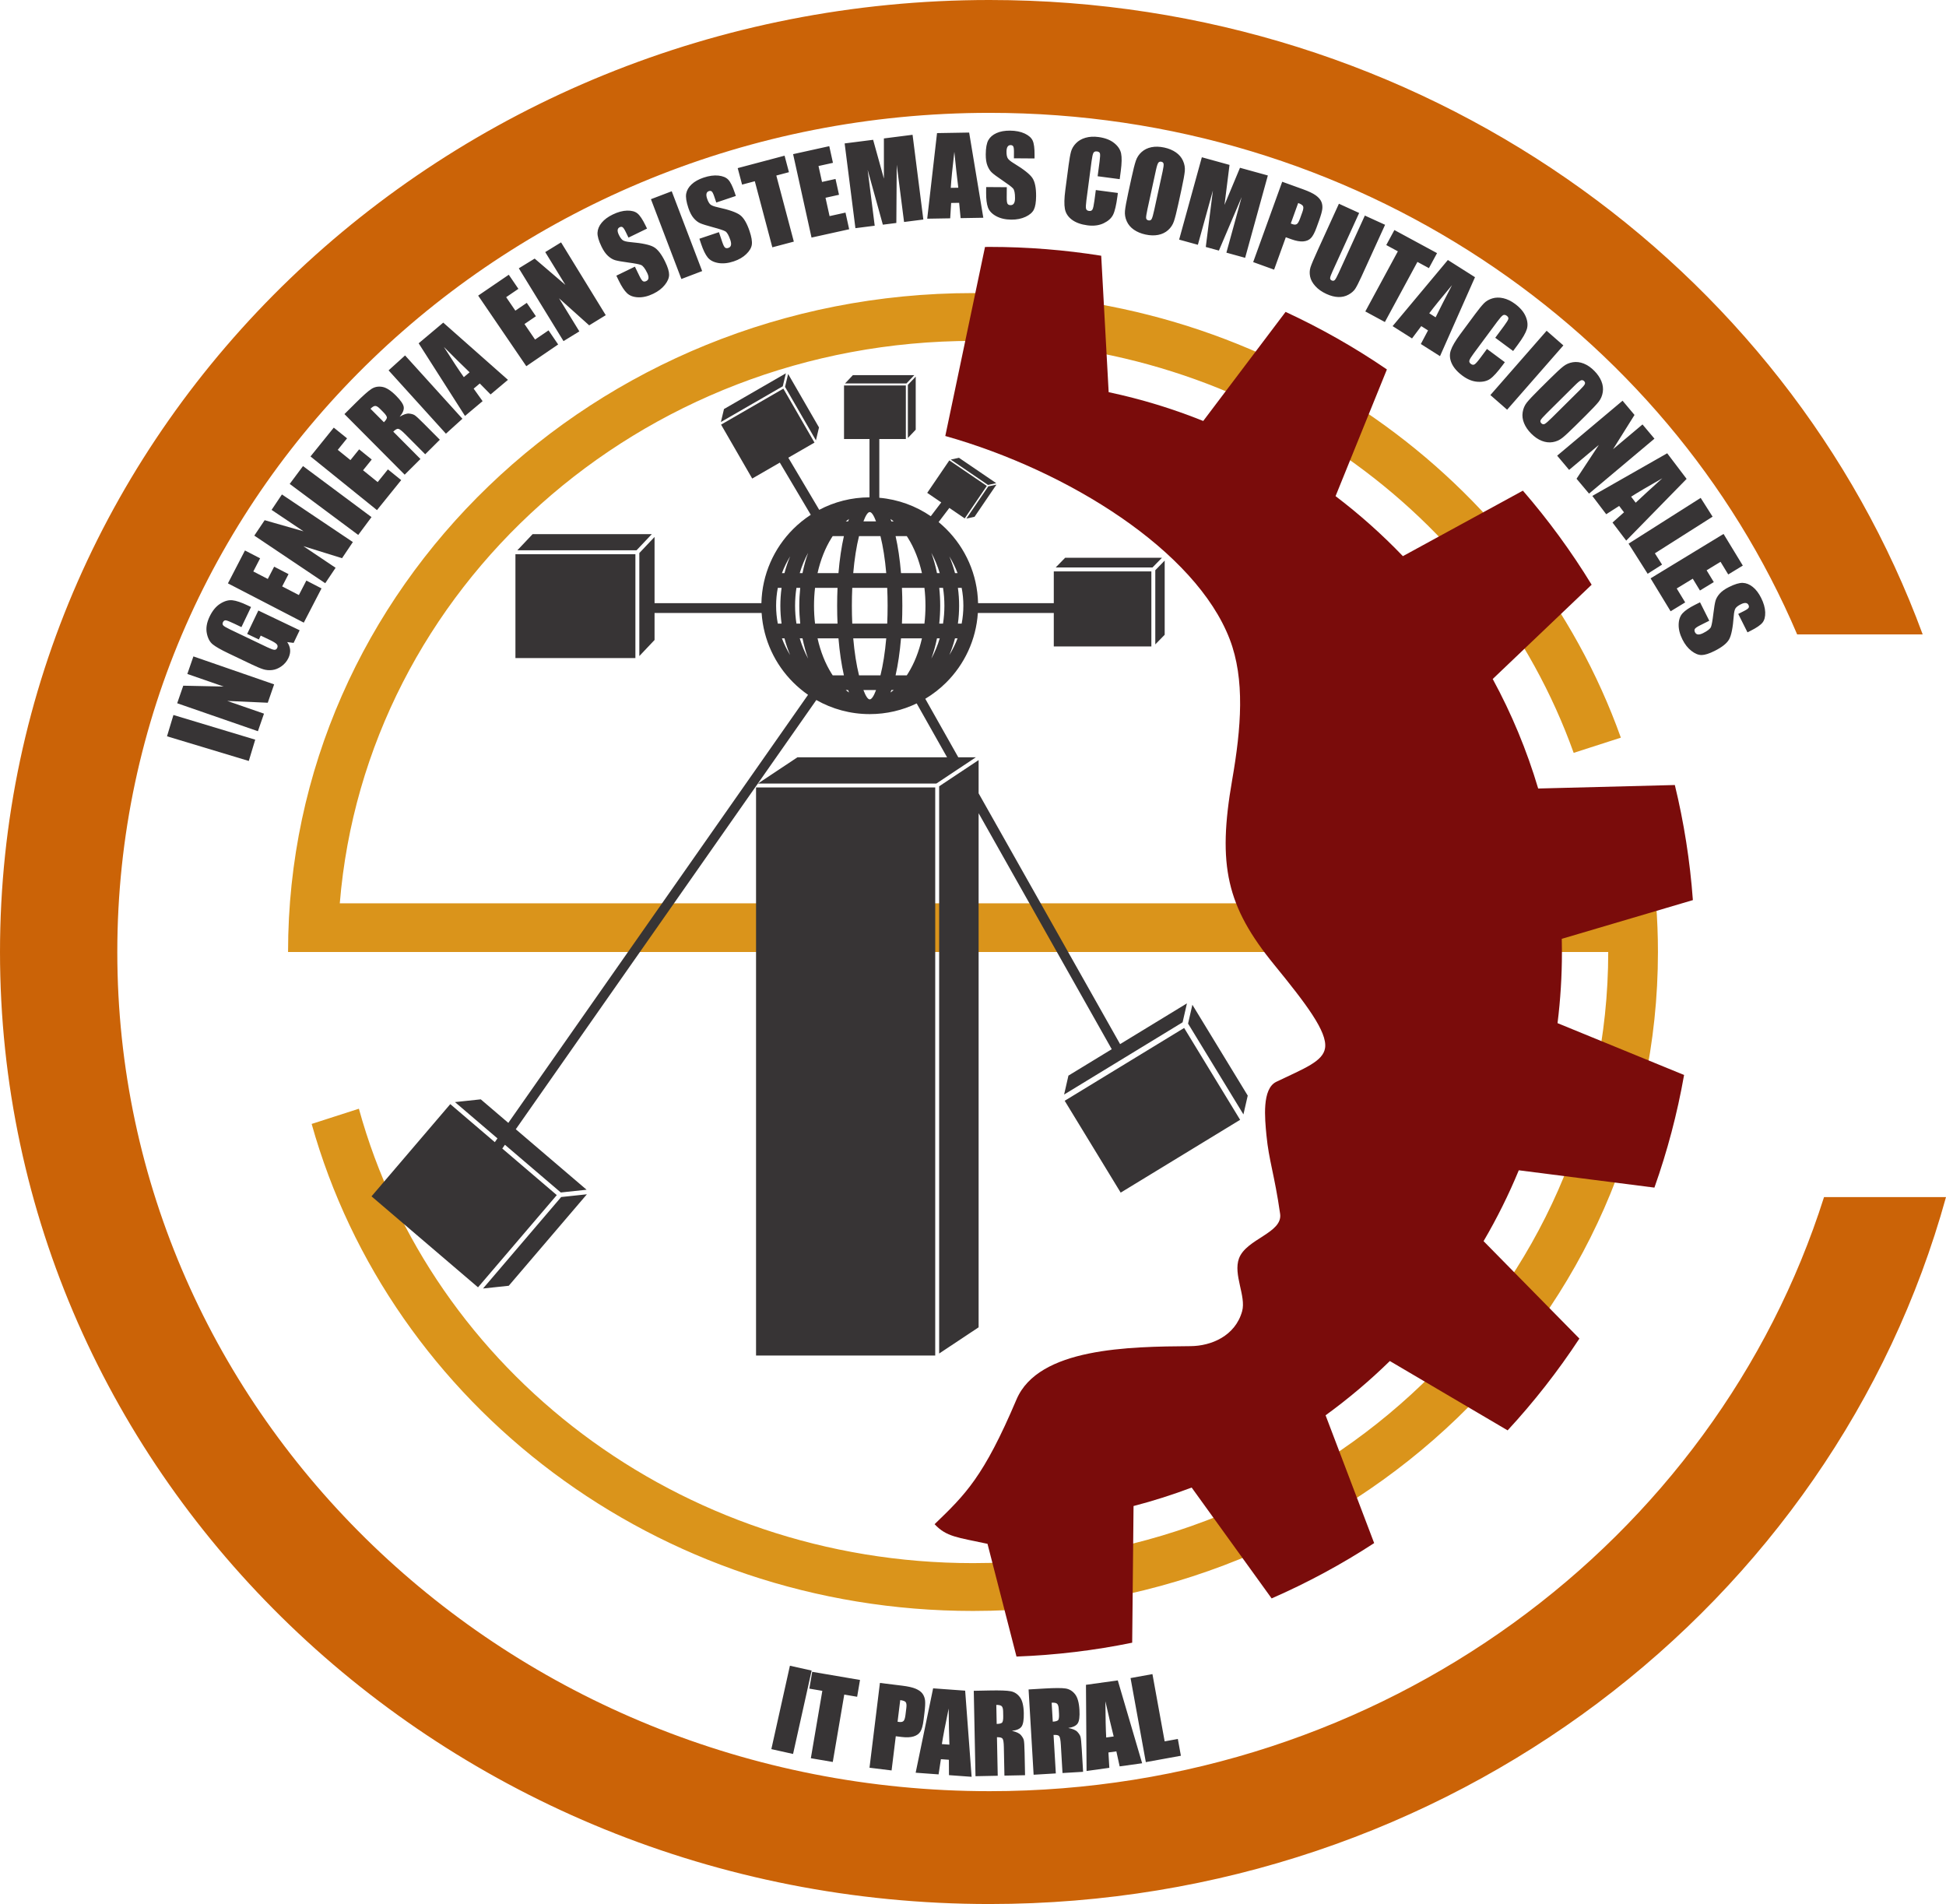
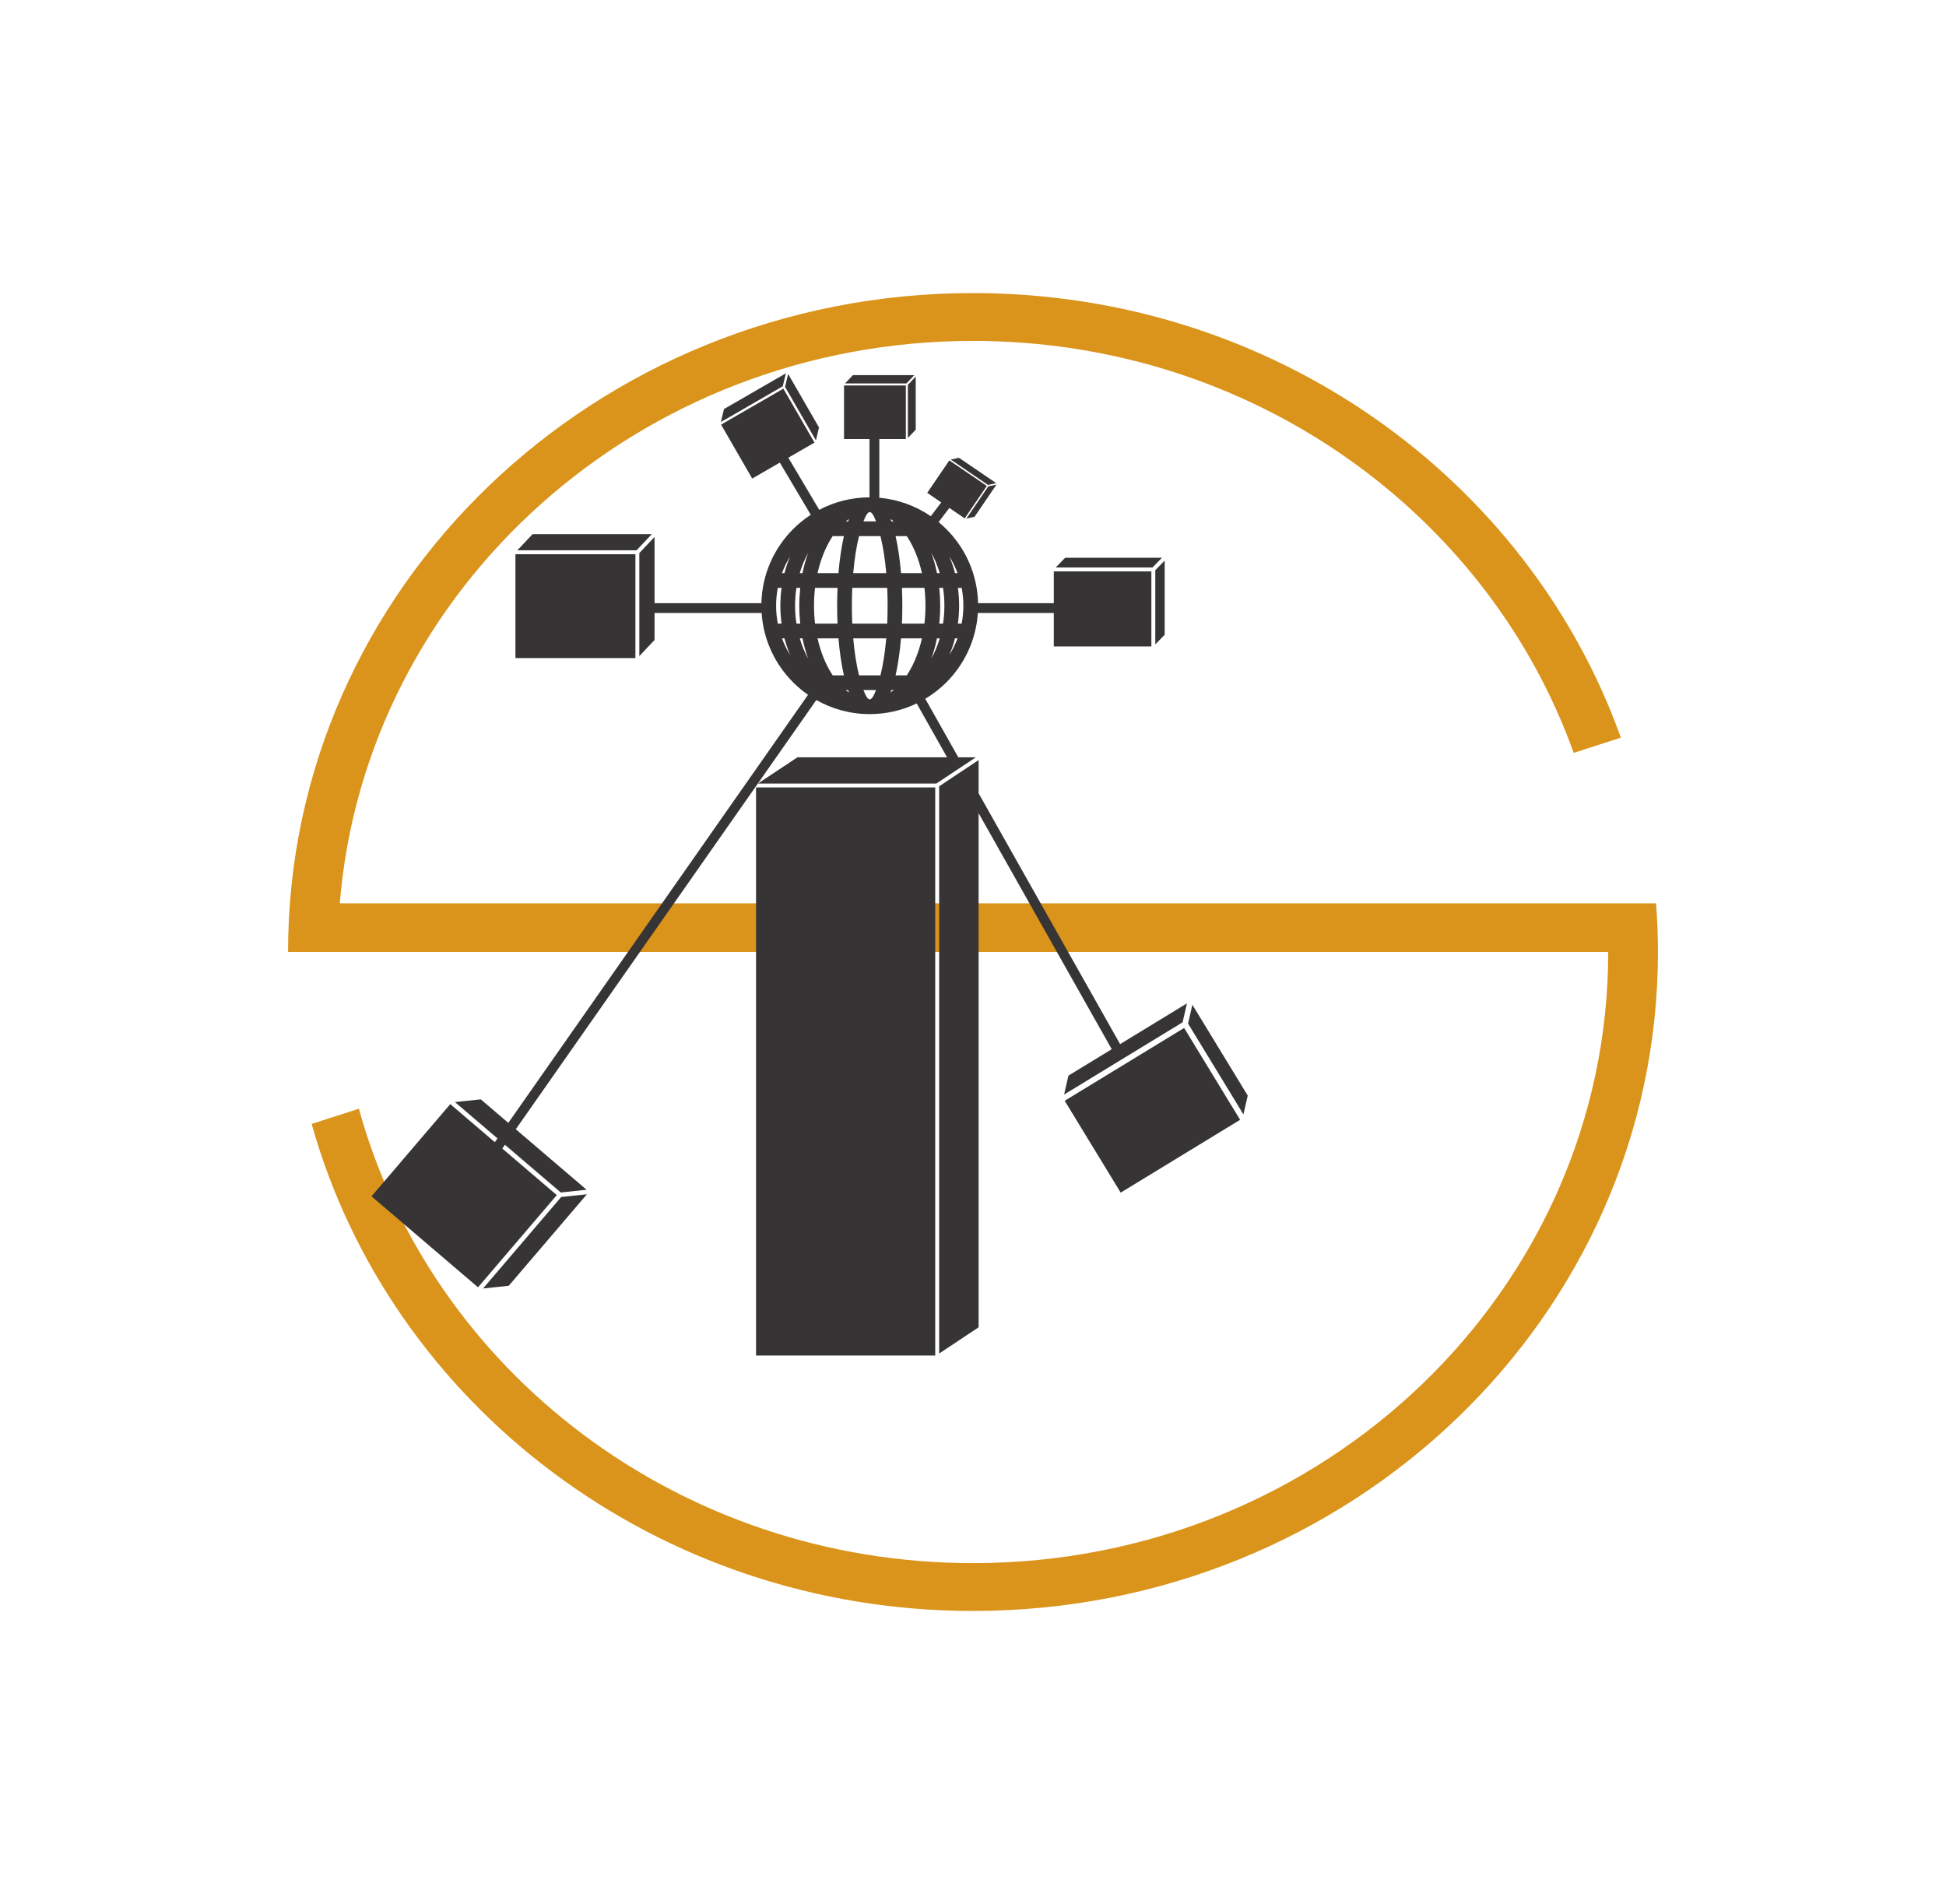
<svg xmlns="http://www.w3.org/2000/svg" xml:space="preserve" width="152.457mm" height="149.166mm" version="1.1" style="shape-rendering:geometricPrecision; text-rendering:geometricPrecision; image-rendering:optimizeQuality; fill-rule:evenodd; clip-rule:evenodd" viewBox="0 0 15305.13 14974.76">
  <defs>
    <style type="text/css">  .fil3 {fill:#373435} .fil2 {fill:#7A0C0B} .fil0 {fill:#CB6307} .fil1 {fill:#DA941B} .fil4 {fill:#373435;fill-rule:nonzero}  </style>
  </defs>
  <g id="Capa_x0020_1">
    <g id="Sistemas_x0020_Computacionales.cdr">
-       <path class="fil0" d="M7783.01 0c3387.84,0 6269.63,2082.64 7338.75,4989.51l-987.27 0c-1023.68,-2406.43 -3481.57,-4101.98 -6351.49,-4101.98 -3788.9,0 -6860.42,2954.87 -6860.42,6599.83 0,3644.98 3071.52,6599.85 6860.42,6599.85 3091.79,0 5705.54,-1967.71 6562.82,-4672.3l959.31 0c-884.04,3200.96 -3916.55,5559.84 -7522.12,5559.84 -4298.42,0 -7783.01,-3352.23 -7783.01,-7487.39 0,-4135.14 3484.59,-7487.37 7783.01,-7487.37z" />
      <path class="fil1" d="M7652.57 2304.95c2361.65,0 4368.15,1462.09 5095.36,3496.62l-371.16 119.52c-675.24,-1885.29 -2535.14,-3239.96 -4724.19,-3239.96 -2625.12,0 -4777.26,1947.91 -4980.19,4423.16l10352.55 0c9.61,126.47 14.68,254.21 14.68,383.06 0,2862.17 -2411.88,5182.43 -5387.04,5182.43 -2488.87,0 -4583.18,-1623.92 -5201.43,-3830.34l371.53 -119.64c565.74,2057.2 2513.63,3573.79 4829.89,3573.79 2759.17,0 4995.99,-2151.86 4995.99,-4806.24l-10383.03 0c0,-2862.17 2411.89,-5182.41 5387.04,-5182.41z" />
-       <path class="fil2" d="M8719.6 3084.39c256.68,54.33 505.27,130.48 743.72,226.5l647.74 -857.93c278.91,129.16 545.31,280.73 796.82,452.53l-403.82 996.5c188.73,143.38 365.85,301.23 529.59,472.04l943.8 -515.12c199.81,230.65 380.73,478.11 540.73,739.73l-778.06 741.44c147.65,271.38 267.88,559.85 357.62,861.37l1074.73 -27.45c71.27,293.29 119.26,595.69 141.9,905.14l-1031.17 304.56c0.76,34.47 1.31,69.02 1.31,103.66 0,189.46 -11.82,376.16 -34.57,559.44l995.23 407.63c-53.58,304.61 -132.22,600.55 -233.37,885.86l-1066.62 -136.28c-79.67,192.9 -172.37,379.05 -276.99,557.35l753.68 766.25c-168.29,256.22 -357.26,497.61 -564.48,721.91l-926.42 -545.33c-157.61,154.24 -326.54,296.97 -505.38,426.85l382.07 1005.06c-255.04,166.26 -524.67,311.94 -806.42,435.05l-628.96 -871.85c-148.77,56.17 -301.24,104.85 -457.04,145.25l-10.66 1074.88c-295.35,60.7 -599.41,97.42 -909.92,109.06l-228.05 -886.6c-238.44,-51.45 -322.46,-54.67 -416.15,-154.39 241.47,-233.2 384.65,-369.4 644.04,-980.63 173.09,-407.89 885.42,-415.83 1369.51,-419.72 162.12,-1.28 350.68,-79.52 405.15,-274.11 33.21,-118.68 -71.9,-288.46 -24.51,-416.09 57.14,-153.91 345.03,-199.81 323.43,-350.42 -44.51,-310.37 -88.44,-418.58 -107.56,-617.97 -12.58,-131.22 -36.79,-365.63 77.92,-420.61 220.94,-105.91 368.59,-160.26 383.38,-267.23 17.43,-126.11 -148.27,-344.51 -399.97,-652.91 -374.76,-459.17 -448.03,-781.39 -331.03,-1453.18 71.34,-409.54 101.96,-792.51 -19.39,-1107.88 -267.45,-695.11 -1266.59,-1324.07 -2236.74,-1597.82l312.38 -1486.65c11.99,-0.07 23.92,-0.46 35.94,-0.46 298.8,0 591.99,23.92 877.99,69.43l58.6 1073.12z" />
      <path class="fil3" d="M8303.03 4462.94l74.29 -76.28 761.36 0 -74.31 76.28 -761.34 0zm857.14 -54.19l0 583.5 -73.89 75.86 0 -583.5 73.89 -75.86zm-104.8 675.23l-767.4 0 0 -590.13 767.4 0 0 590.13z" />
      <path class="fil3" d="M6645.91 3015.9l61.92 -65.43 483.14 0 -61.92 65.43 -483.14 0zm556.14 -54.05l0 417.6 -61.72 65.22 0 -417.6 61.72 -65.22zm-77.64 491.01l-486.26 0 0 -421.03 486.26 0 0 421.03z" />
      <path class="fil3" d="M6117.41 4904.45l29.58 0c-6.27,-45.74 -9.54,-92.69 -9.54,-140.56 0,-47.87 3.26,-94.84 9.54,-140.59l-29.58 0c-8.78,45.51 -13.4,92.5 -13.4,140.59 0,48.07 4.62,95.06 13.4,140.56zm1392.96 1160.9l-145.92 96.99 -1403.19 0 310.76 -206.58 1176.52 0 -238.9 -423.53c-111.76,53.85 -237,84.06 -369.2,84.06 -152.68,0 -296.07,-40.3 -420.11,-110.8l-2363.68 3375.86 556.82 475.6 -202.94 21.62 -439.31 -375.24 -20.77 29.7 428.65 366.13 -619.51 725.3 -837.66 -715.51 619.51 -725.29 350.27 299.18 20.79 -29.69 -334.25 -285.5 202.95 -21.6 216.7 185.11 2357.28 -3366.66c-41.98,-29.13 -81.21,-61.99 -117.24,-98.02 -141.76,-141.52 -233.78,-332.84 -247.85,-545.46l-842.06 0 0 212.26 -119.75 126.56 0 -810.33 119.75 -126.55 0 520.83 840.39 0c5.26,-227.41 99.57,-432.8 249.39,-582.64 42.18,-42.11 88.73,-79.82 138.92,-112.44l-243.48 -410.45 -217.16 125.39 -244.86 -424.14 489.82 -282.83 244.9 424.14 -205.94 118.89 243.19 409.95c118.17,-62.42 252.69,-97.85 395.4,-98.16l0 -588.97 77.22 0 0 592.25c149.27,13.11 287.56,64.79 404.85,145.02l82.28 -108.45 -110.36 -75.14 173.79 -255.27 294.83 200.73 -173.79 255.3 -120.87 -82.3 -84.46 111.34c21.14,17.45 41.47,35.9 60.85,55.26 149.95,149.71 244.27,355.1 249.52,582.51l883.47 0 0 77.22 -885.14 0c-14.07,212.62 -106.09,403.96 -247.72,545.59 -49.62,49.51 -105.26,92.98 -165.75,129.18l259.48 459.97 138.44 0 -100.68 66.94 -64.18 42.66zm79.09 -16.24l107.27 -71.27 0 261.43 1112.7 1972.49 525.71 -320.49 -34.03 148.84 -932 568.18 34.02 -148.86 340.63 -207.65 -1047.04 -1856.08 0 4043.29 -310.37 206.16 0 -4461.15 138.9 -92.26 64.2 -42.64zm-3520.56 -1721.26l120.15 -126.97 937.48 0 -120.16 126.97 -937.47 0zm928.48 847.85l-943.54 0 0 -816.95 943.54 0 0 816.95zm672.4 -1856.76l24.31 -101.94 486.7 -280.99 -24.32 101.94 -486.69 280.99zm528.8 -377.91l242.86 420.69 -24.22 101.6 -242.86 -420.7 24.22 -101.59zm1279.07 673.46l64.57 -14.09 292.94 199.45 -64.57 14.1 -292.94 -199.46zm359.51 196.79l-172.39 253.23 -64.35 14.07 172.41 -253.24 64.33 -14.06zm1540.8 4091l435.41 714.31 -33.84 147.99 -435.41 -714.27 33.84 -148.03zm375.59 904.79l-939.42 572.67 -440.37 -722.39 939.43 -572.7 440.36 722.42zm-5137.72 585.76l-614.49 719.4 -202.29 21.55 614.49 -719.37 202.29 -21.58zm1648.14 -4488.38l29.79 0c-4.88,-45.74 -7.44,-92.69 -7.44,-140.56 0,-47.87 2.56,-94.84 7.44,-140.59l-29.79 0c-7.01,45.49 -10.68,92.5 -10.68,140.59 0,48.09 3.67,95.08 10.68,140.56zm146.27 0l176.88 0c-2.02,-45.7 -3.06,-92.67 -3.06,-140.56 0,-47.92 1.04,-94.89 3.06,-140.59l-176.88 0c-5.32,45.51 -8.09,92.5 -8.09,140.59 0,48.09 2.77,95.06 8.09,140.56zm292.77 0l274.87 0c2.06,-45.55 3.13,-92.52 3.13,-140.56 0,-48.05 -1.07,-95.04 -3.13,-140.59l-274.87 0c-2.06,45.55 -3.12,92.54 -3.12,140.59 0,48.04 1.06,95.01 3.12,140.56zm390.76 0l176.88 0c5.32,-45.5 8.1,-92.47 8.1,-140.56 0,-48.09 -2.78,-95.08 -8.1,-140.59l-176.88 0c2.02,45.7 3.07,92.67 3.07,140.59 0,47.89 -1.05,94.86 -3.07,140.56zm293.36 0l29.8 0c7,-45.48 10.68,-92.47 10.68,-140.56 0,-48.09 -3.68,-95.1 -10.68,-140.59l-29.8 0c4.89,45.75 7.45,92.72 7.45,140.59 0,47.87 -2.56,94.82 -7.45,140.56zm146.76 0l29.59 0c8.77,-45.5 13.39,-92.49 13.39,-140.56 0,-48.09 -4.62,-95.08 -13.39,-140.59l-29.59 0c6.28,45.75 9.55,92.72 9.55,140.59 0,47.87 -3.26,94.82 -9.55,140.56zm-2.87 115.83l-19.98 0c-11.87,45.62 -26.77,89.57 -44.48,131.52 25.64,-41.3 47.3,-85.31 64.46,-131.52zm-139.99 0l-21.7 0c-11.34,55.95 -26.27,109.4 -44.37,159.63 26.94,-49.25 49.25,-102.79 66.08,-159.63zm-139.98 0l-164.62 0c-9.09,108.76 -23.81,207.61 -42.77,291.02l88.16 0 10.41 -16.15c47.83,-76.59 85.32,-170.18 108.81,-274.87zm-280.76 0l-259.67 0c9.63,110.99 25.35,210.17 45.51,291.02l168.67 0c20.16,-80.85 35.87,-180.03 45.5,-291.02zm-375.81 0l-164.61 0c23.48,104.69 60.98,198.28 108.8,274.87l10.42 16.15 88.16 0c-18.95,-83.41 -33.69,-182.26 -42.78,-291.02zm-282.89 0l-21.71 0c16.83,56.84 39.13,110.38 66.08,159.63 -18.1,-50.24 -33.03,-103.68 -44.36,-159.63zm-141.73 0l-19.98 0c17.16,46.21 38.83,90.22 64.46,131.52 -17.71,-41.95 -32.62,-85.9 -44.48,-131.52zm-19.98 -512.8l19.98 0c11.87,-45.62 26.77,-89.56 44.48,-131.52 -25.63,41.3 -47.3,85.32 -64.46,131.52zm139.99 0l21.71 0c11.33,-55.95 26.26,-109.37 44.36,-159.6 -26.94,49.22 -49.25,102.76 -66.08,159.6zm139.99 0l164.61 0c9.09,-108.76 23.79,-207.58 42.78,-290.99l-88.16 0 -10.42 16.15c-47.85,76.58 -85.32,170.15 -108.8,274.84zm280.75 0l259.67 0c-9.63,-110.99 -25.34,-210.14 -45.5,-290.99l-168.67 0c-20.16,80.85 -35.88,180 -45.51,290.99zm375.81 0l164.62 0c-23.49,-104.69 -60.97,-198.26 -108.81,-274.84l-10.41 -16.15 -88.16 0c18.97,83.41 33.68,182.23 42.77,290.99zm282.9 0l21.7 0c-16.83,-56.84 -39.13,-110.38 -66.08,-159.6 18.1,50.23 33.03,103.65 44.37,159.6zm141.72 0l19.98 0c-17.16,-46.2 -38.82,-90.22 -64.46,-131.52 17.71,41.96 32.62,85.9 44.48,131.52zm-859.33 -406.82l18.45 0 7.18 -19.24c-8.69,5.95 -17.23,12.37 -25.63,19.24zm139.09 0l99.29 0c-17.6,-46.84 -34.67,-73.34 -49.64,-73.34 -14.97,0 -32.02,26.5 -49.64,73.34zm219.92 0l18.45 0c-8.4,-6.88 -16.94,-13.29 -25.63,-19.24l7.18 19.24zm18.43 1326.47l-18.43 0 -7.18 19.23c8.67,-5.97 17.23,-12.39 25.61,-19.23zm-139.07 0l-99.27 0c17.6,46.81 34.67,73.32 49.62,73.32 14.97,0 32.04,-26.51 49.64,-73.32zm-219.92 0l-18.43 0c8.4,6.85 16.94,13.26 25.61,19.21l-7.18 -19.21zm685.29 5233.88l-1409.24 0 0 -4467.78 1409.24 0 0 4467.78z" />
-       <path class="fil4" d="M1364.01 5623.29l643.26 193.99 -50.55 167.53 -643.23 -193.99 50.52 -167.53zm157.15 -460.8l634.86 219.9 -50.03 144.46 -318.43 -14.11 288.68 99.98 -47.83 138.07 -634.86 -219.92 47.81 -138.05 317.85 6.75 -285.88 -99.02 47.83 -138.05zm453.21 -388.33l-75.45 157.85 -55.06 -26.3c-34.73,-16.61 -57.1,-25.57 -67.2,-26.79 -10.24,-1.26 -17.92,3.67 -23.17,14.67 -4.52,9.46 -3.93,17.73 1.97,24.78 5.75,7.01 24.22,17.86 55.15,32.66l290.69 138.94c27.08,12.94 45.88,19.9 56.08,20.53 10.22,0.63 17.79,-4.05 22.68,-14.27 5.38,-11.23 4.11,-21.1 -3.66,-29.82 -7.79,-8.6 -25.84,-19.74 -54.08,-33.23l-71.77 -34.31 -14.67 30.64 -91.95 -43.95 87.92 -183.91 324.92 155.31 -47.45 99.24 -50.39 -6.19c13.66,19.7 21.23,39.95 22.94,60.7 1.62,20.86 -2.87,42.41 -13.41,64.52 -12.63,26.42 -30.82,48.03 -54.76,64.96 -23.9,16.84 -48.09,26.77 -72.8,29.52 -24.65,2.98 -48.11,0.85 -70.39,-6.01 -22.22,-7.03 -54.25,-20.45 -95.86,-40.34l-180.11 -86.08c-57.85,-27.67 -98.41,-50.81 -121.59,-69.58 -23.33,-18.82 -38.78,-48.2 -46.53,-88.14 -7.73,-39.95 -0.33,-83.33 22.09,-130.19 22.04,-46.1 49.72,-79.78 83.28,-101.08 33.57,-21.31 65.57,-30.47 96.02,-27.23 30.57,3.32 70.58,16.79 120.4,40.6l26.18 12.52zm-181.74 -186.13l133.95 -258.73 119.18 61.7 -53.5 103.35 113.9 58.97 49.97 -96.56 113.13 58.58 -49.98 96.55 131.26 67.93 58.96 -113.9 119.18 61.71 -139.42 269.28 -596.64 -308.88zm424.75 -699.26l557.9 374.36 -85.19 126.96 -304.3 -94.77 253.66 170.22 -81.4 121.32 -557.9 -374.38 81.4 -121.3 305.64 87.48 -251.2 -168.57 81.4 -121.32zm165.69 -223.17l538.86 401.24 -104.49 140.35 -538.87 -401.24 104.5 -140.35zm59.09 -75.79l183.05 -226.69 104.43 84.31 -73.12 90.55 99.8 80.56 68.3 -84.57 99.11 80.02 -68.29 84.59 115 92.85 80.56 -99.79 104.43 84.29 -190.51 235.93 -522.74 -422.05zm266.9 -333.04l87.64 -87.12c58.42,-58.11 100.18,-95.21 125.35,-111.25 25.18,-16.04 53.52,-21.25 85.04,-15.67 31.4,5.49 67.36,28.63 107.71,69.19 36.83,37.03 56.95,66.54 60.38,88.47 3.54,21.79 -7.05,47.51 -31.65,76.97 30.58,-18.23 55.22,-26.56 73.88,-24.73 18.49,1.77 33.09,6.01 43.6,12.54 10.57,6.44 34.93,28.93 73.16,67.39l125.07 125.79 -115.06 114.38 -157.59 -158.51c-25.35,-25.5 -43.03,-39.29 -53.13,-41.41 -10.02,-2.24 -23.46,5.14 -40.42,22l213.79 215.05 -124.08 123.36 -473.69 -476.45zm204.92 -42.04l105.41 106.02c13.85,-13.79 21.6,-25.28 23.31,-34.58 1.75,-9.29 -7.81,-24.54 -28.67,-45.53l-26.07 -26.2c-15.06,-15.15 -27.67,-22.39 -37.67,-21.81 -10,0.56 -22.16,8.03 -36.31,22.11zm271.93 -419.33l450.99 498.01 -129.7 117.45 -450.97 -498.01 129.68 -117.45zm300.26 -258.03l508.85 449.97 -136.65 114.87 -84.86 -86.21 -48.22 40.54 70.33 98.42 -138.36 116.33 -364.52 -571.31 193.42 -162.6zm207.24 390.61c-55.4,-52.93 -122.77,-119.44 -202.36,-199.58 69.84,109.93 122.17,189.11 156.96,237.74l45.4 -38.17zm67.41 -603.07l240.7 -164.15 75.62 110.88 -96.15 65.57 72.27 105.95 89.81 -61.26 71.79 105.26 -89.83 61.24 83.28 122.11 105.96 -72.27 75.62 110.88 -250.53 170.85 -378.54 -555.08zm651.94 -418.73l351.48 572.6 -130.33 79.97 -237.24 -212.81 159.81 260.35 -124.52 76.43 -351.45 -572.59 124.51 -76.44 241.49 206.75 -158.26 -257.84 124.51 -76.43zm676.15 -108.43l-145.95 70.88 -21.68 -44.69c-10.16,-20.9 -18.56,-33.34 -25.04,-37.27 -6.47,-3.95 -13.94,-3.76 -22.62,0.43 -9.41,4.58 -14.69,11.87 -15.75,21.98 -1.14,9.98 2.08,22.77 9.67,38.42 9.77,20.11 19.95,33.92 30.34,41.43 10.25,7.46 31.02,12.67 62.4,15.36 89.89,7.82 150.43,20.75 181.42,38.57 31.15,17.77 61.03,56.32 89.72,115.41 20.9,43.04 31.21,77.2 31.1,102.59 -0.17,25.26 -11.22,51.72 -33.46,79.5 -22.05,27.86 -52.2,51.02 -90.53,69.62 -42.02,20.4 -81.71,29.75 -119.22,28.3 -37.41,-1.51 -66.6,-12.36 -87.81,-32.42 -21.18,-20.24 -42.77,-53.05 -64.72,-98.25l-19.23 -39.59 145.94 -70.87 35.68 73.48c11.01,22.67 20.1,36.18 27.34,40.71 7.23,4.51 16.02,4.18 26.46,-0.89 10.44,-5.06 16.22,-12.92 17.3,-23.66 1.13,-10.64 -2.24,-24.08 -10.03,-40.13 -17.27,-35.54 -33.42,-56.49 -48.35,-62.61 -15.37,-6.06 -48.72,-12.55 -100.18,-19.34 -51.52,-6.94 -86.42,-13.28 -104.82,-18.82 -18.3,-5.58 -36.71,-16.65 -55.02,-33.27 -18.28,-16.58 -35.29,-40.9 -50.87,-72.99 -22.46,-46.25 -33.03,-82.95 -31.58,-110.09 1.47,-27.15 12.34,-53.06 32.81,-77.94 20.51,-24.89 49.31,-46.27 86.63,-64.4 40.74,-19.79 78.58,-29.99 113.73,-30.84 35.09,-0.65 62.09,6.66 81.16,22.29 19,15.47 40.26,47.19 63.57,95.19l11.62 23.94zm194.16 -293.6l239.41 627.78 -163.48 62.34 -239.43 -627.76 163.5 -62.36zm504.21 37.01l-153.81 51.65 -15.82 -47.1c-7.38,-22 -14.11,-35.41 -20.05,-40.14 -5.91,-4.73 -13.35,-5.52 -22.48,-2.45 -9.94,3.32 -16.09,9.87 -18.45,19.76 -2.39,9.77 -0.83,22.86 4.7,39.36 7.12,21.18 15.43,36.17 24.81,44.97 9.21,8.69 29.15,16.5 59.92,23.18 88.14,19.21 146.56,39.79 175.01,61.42 28.63,21.6 53.35,63.63 74.27,125.89 15.24,45.36 21.1,80.57 17.75,105.72 -3.39,25.04 -17.75,49.88 -43.34,74.59 -25.43,24.83 -58.29,43.93 -98.66,57.5 -44.28,14.88 -84.86,19.08 -121.87,12.87 -36.9,-6.28 -64.46,-20.77 -82.95,-43.38 -18.43,-22.79 -35.66,-58.08 -51.65,-105.72l-14.01 -41.72 153.79 -51.65 26 77.44c8.03,23.87 15.32,38.43 21.91,43.84 6.62,5.4 15.37,6.21 26.37,2.49 11.01,-3.67 17.73,-10.72 20.19,-21.27 2.49,-10.37 0.82,-24.14 -4.84,-41.06 -12.59,-37.45 -25.94,-60.27 -39.95,-68.27 -14.5,-7.97 -46.75,-18.65 -96.92,-31.95 -50.22,-13.46 -83.99,-24.21 -101.54,-32.04 -17.44,-7.88 -34.29,-21.21 -50.34,-40.02 -16,-18.8 -29.79,-45.09 -41.15,-78.91 -16.35,-48.72 -22.15,-86.48 -17.27,-113.22 4.92,-26.72 19.01,-51.04 42.51,-73.1 23.5,-22.09 54.8,-39.61 94.12,-52.82 42.95,-14.43 81.77,-19.7 116.74,-16.09 34.9,3.83 60.75,14.54 77.66,32.47 16.88,17.79 33.88,51.94 50.87,102.54l8.49 25.22zm383.34 -316.74l34.38 129.75 -99.35 26.33 137.76 519.7 -169.13 44.82 -137.76 -519.7 -100.16 26.55 -34.38 -129.73 368.63 -97.73zm67.04 -12.08l284.5 -62.81 28.93 131.06 -113.64 25.09 27.67 125.24 106.15 -23.44 27.48 124.41 -106.16 23.41 31.87 144.35 125.24 -27.67 28.93 131.05 -296.09 65.37 -144.87 -656.06zm939.61 -152.29l84.75 666.5 -151.66 19.27 -57.63 -449.87 -3.04 457.6 -106.17 13.48 -119.5 -431.73 55.49 439.87 -151.68 19.28 -84.73 -666.5 223.97 -28.47c11.45,39.52 24.38,86.1 38.72,139.35l46.1 166.11 -0.13 -316.21 225.53 -28.69zm445.04 -17.58l111.34 670.06 -178.49 3.02 -11.51 -120.43 -62.98 1.07 -7.45 120.76 -180.74 3.06 77.19 -673.27 252.65 -4.29zm-85.36 433.86c-9.65,-76.02 -20.03,-170.13 -31.27,-282.51 -15.09,129.38 -24.36,223.83 -28.04,283.51l59.31 -1zm599.57 -230.14l-162.21 -1.16 0.35 -49.68c0.17,-23.22 -1.84,-38.11 -5.91,-44.5 -4.05,-6.4 -10.83,-9.56 -20.46,-9.63 -10.46,-0.09 -18.41,4.12 -23.86,12.7 -5.45,8.44 -8.23,21.31 -8.36,38.72 -0.17,22.37 2.83,39.24 8.82,50.6 5.86,11.23 22.2,25.11 49.11,41.44 77.12,46.83 125.66,85.27 145.56,115 20.03,29.75 29.73,77.52 29.24,143.21 -0.35,47.85 -6.23,83.04 -17.6,105.74 -11.33,22.57 -33.01,41.39 -65.24,56.45 -32.11,15.19 -69.39,22.59 -112.01,22.28 -46.7,-0.35 -86.43,-9.57 -119.41,-27.49 -32.86,-17.95 -54.22,-40.61 -64.35,-67.98 -10,-27.56 -14.82,-66.52 -14.45,-116.77l0.33 -44.01 162.21 1.15 -0.59 81.69c-0.18,25.19 1.99,41.35 6.46,48.61 4.49,7.25 12.52,10.86 24.14,10.94 11.6,0.07 20.24,-4.4 25.98,-13.56 5.73,-9.03 8.66,-22.57 8.79,-40.41 0.28,-39.5 -4.92,-65.44 -15.58,-77.55 -11.1,-12.26 -38.13,-32.85 -81.23,-61.74 -43.12,-29.07 -71.58,-50.22 -85.62,-63.35 -13.92,-13.11 -25.52,-31.19 -34.58,-54.19 -9.02,-22.98 -13.48,-52.33 -13.24,-88.01 0.37,-51.39 7.18,-88.98 20.51,-112.68 13.35,-23.68 34.58,-42.09 63.95,-55.3 29.42,-13.22 64.72,-19.64 106.2,-19.34 45.29,0.33 83.73,7.97 115.61,22.79 31.74,14.95 52.7,33.49 62.88,55.93 10.16,22.33 15.15,60.14 14.76,113.5l-0.2 26.62zm669.73 162.82l-173.45 -22.92 15.28 -115.66c4.44,-33.68 5.38,-54.84 2.84,-63.74 -2.56,-8.75 -10.15,-14.04 -22.63,-15.69 -14.03,-1.86 -23.68,2 -28.8,11.61 -5.15,9.74 -10.01,31.38 -14.45,65.04l-40.83 309.06c-4.29,32.42 -5.1,53.71 -2.62,64.19 2.49,10.31 10.42,16.37 23.61,18.13 12.74,1.68 21.82,-2.15 27.06,-11.59 5.23,-9.3 10.29,-32.33 15.13,-68.97l11.07 -83.79 173.45 22.9 -3.43 25.98c-9.13,69.05 -20.49,117.38 -33.99,144.87 -13.5,27.65 -38.46,50.03 -74.59,67.39 -36.27,17.36 -78.69,22.74 -127.5,16.3 -50.67,-6.7 -91.29,-21.36 -121.85,-44.1 -30.4,-22.72 -48.94,-51.02 -55.3,-84.97 -6.37,-33.99 -5.25,-83.52 3.37,-148.77l25.69 -194.52c6.32,-48 12.76,-83.72 19.17,-107.3 6.53,-23.54 19.26,-45.42 38.63,-65.41 19.19,-20.03 44.11,-34.58 74.71,-43.54 30.6,-8.95 64.69,-10.87 102.3,-5.9 50.96,6.74 91.76,22.11 122.4,46.29 30.51,24.03 49.05,51.46 55.69,82.32 6.5,30.84 5.64,77.26 -2.59,139.46l-8.36 63.31zm461.7 192.46c-14.34,65.99 -26,112.26 -35.16,138.96 -9.02,26.87 -24.14,49.79 -45.4,68.93 -21.25,19.14 -47.18,31.75 -77.63,37.89 -30.45,6.12 -64.13,5.18 -101.07,-2.85 -35.14,-7.64 -65.27,-20.29 -90.72,-37.84 -25.44,-17.58 -44.26,-39.62 -56.15,-66.26 -12.02,-26.66 -16.67,-53.89 -14.11,-81.6 2.71,-27.78 11.31,-75.44 26,-142.95l24.42 -112.33c14.36,-66 26,-112.29 35.16,-138.99 9.02,-26.87 24.14,-49.79 45.4,-68.93 21.27,-19.14 47.18,-31.75 77.63,-37.89 30.45,-6.12 64.15,-5.16 101.1,2.87 35.11,7.64 65.26,20.27 90.69,37.82 25.46,17.58 44.28,39.62 56.17,66.26 12,26.66 16.65,53.91 14.11,81.6 -2.73,27.8 -11.33,75.47 -26.02,142.97l-24.42 112.34zm-124.08 -252.85c6.64,-30.4 9.2,-50.28 7.75,-59.57 -1.5,-9.18 -7.34,-14.93 -17.58,-17.15 -8.71,-1.9 -16.08,0.11 -22.31,6 -6.03,5.8 -12.8,25.61 -20.16,59.36l-66.62 306.38c-8.28,38.06 -11.87,61.9 -10.73,71.42 1.07,9.66 7.16,15.63 18.23,18.04 11.36,2.45 19.79,-1.09 25.2,-10.62 5.4,-9.54 12.26,-33.7 20.64,-72.29l65.57 -301.57zm827.66 31.39l-178.64 647.68 -147.39 -40.65 120.21 -437.34 -179.15 421.08 -103.18 -28.45 56.1 -444.48 -118.33 427.29 -147.36 -40.65 178.64 -647.68 217.65 60.04c-4.66,40.89 -10.68,88.85 -17.99,143.52l-21.47 171.02 121.76 -291.84 219.16 60.45zm112.94 49.37l165.49 59.8c44.71,16.17 77.81,32.06 99.4,47.83 21.4,15.71 35.85,32.39 43.2,49.94 7.32,17.69 9.59,36.72 7.23,57.08 -2.58,20.47 -10.99,50.37 -25.28,89.92l-19.88 54.97c-14.54,40.22 -29.28,68.16 -44.32,83.48 -14.95,15.52 -35.42,24.22 -61.05,26.11 -25.8,1.82 -56.6,-3.74 -92.43,-16.7l-44.06 -15.91 -92.1 254.82 -164.55 -59.47 228.35 -631.87zm125.59 167.31l-58.18 160.99c4.56,1.95 8.49,3.5 11.85,4.71 15.04,5.45 26.76,5.47 35.33,0.13 8.36,-5.25 16.88,-19.64 25.32,-43.06l18.82 -52.07c7.8,-21.55 9.59,-36.87 5.15,-45.87 -4.3,-8.93 -17.14,-17.17 -38.29,-24.83zm683.51 171.26l-186.39 408.68c-21.16,46.38 -37.56,78.25 -49.05,95.58 -11.67,17.39 -29.34,32.66 -53.16,45.62 -23.86,13.07 -50.26,19.06 -79.11,18.21 -28.97,-0.94 -59.92,-8.82 -92.91,-23.85 -36.44,-16.63 -65.89,-37.37 -88.16,-62.16 -22.44,-24.87 -36.11,-50.08 -41.08,-75.69 -5.06,-25.8 -3.83,-49.96 3.39,-72.66 7.37,-22.63 26.76,-68.56 58.2,-137.45l165.1 -361.94 159.19 72.62 -209.14 458.52c-12.17,26.66 -18.56,44.43 -19.08,53.06 -0.59,8.75 3.5,15.15 12.15,19.09 9.79,4.46 18.1,3.28 24.65,-3.55 6.59,-6.96 16.81,-25.63 30.67,-56.01l205.56 -450.66 159.19 72.6zm408.63 222.82l-63.9 118.04 -90.39 -48.92 -255.93 472.82 -153.87 -83.28 255.93 -472.82 -91.14 -49.33 63.89 -118.04 335.41 181.54zm298.54 189.33l-275.21 620.99 -150.79 -95.56 56.54 -106.95 -53.22 -33.73 -72.57 96.8 -152.69 -96.77 434.52 -520.05 213.42 135.27zm-309.75 315.53c33.73,-68.79 76.79,-153.12 129.12,-253.19 -83.68,99.81 -143.37,173.61 -179.22,221.46l50.09 31.73zm609.64 264.97l-140.59 -104.15 69.47 -93.72c20.23,-27.3 31.3,-45.36 33.4,-54.37 2,-8.88 -2.08,-17.18 -12.19,-24.69 -11.36,-8.43 -21.66,-9.75 -30.82,-3.83 -9.22,6.04 -23.96,22.59 -44.19,49.88l-185.58 250.46c-19.49,26.28 -30.51,44.51 -33.45,54.87 -2.8,10.24 1.18,19.37 11.87,27.29 10.35,7.66 20.14,8.73 29.28,3.02 9.09,-5.6 24.68,-23.29 46.67,-52.99l50.34 -67.89 140.57 104.15 -15.58 21.06c-41.48,55.95 -74.86,92.69 -100.01,110.18 -25.2,17.65 -57.89,25.13 -97.9,22.77 -40.15,-2.41 -79.85,-18.28 -119.42,-47.58 -41.06,-30.43 -69.47,-62.95 -85.16,-97.66 -15.59,-34.6 -18.06,-68.36 -7.14,-101.12 10.9,-32.81 35.9,-75.6 75.09,-128.48l116.79 -157.64c28.83,-38.91 51.79,-67.01 68.82,-84.53 17.14,-17.42 38.89,-30.38 65.51,-38.48 26.5,-8.2 55.35,-8.83 86.48,-1.84 31.08,7.03 61.83,21.9 92.3,44.45 41.3,30.6 69.51,63.83 84.6,99.86 15.03,35.81 17.92,68.79 8.75,98.99 -9.29,30.12 -32.55,70.3 -69.89,120.71l-38.02 51.28zm395.16 -44.01l-442.37 505.66 -131.69 -115.19 442.39 -505.67 131.67 115.2zm96.11 630.23c-47.96,47.54 -82.91,80.02 -105.11,97.45 -22.2,17.62 -47.36,28.62 -75.62,33.11 -28.23,4.49 -56.86,0.96 -85.73,-10.46 -28.86,-11.44 -56.62,-30.55 -83.23,-57.38 -25.33,-25.55 -43.73,-52.55 -55.53,-81.15 -11.78,-28.58 -15.57,-57.32 -11.05,-86.12 4.44,-28.91 15.34,-54.28 32.57,-76.15 17.4,-21.84 50.56,-57.15 99.61,-105.78l81.64 -80.94c47.94,-47.53 82.91,-80.04 105.11,-97.46 22.2,-17.65 47.36,-28.63 75.62,-33.12 28.26,-4.49 56.86,-0.96 85.73,10.46 28.89,11.42 56.62,30.58 83.23,57.43 25.33,25.52 43.76,52.53 55.54,81.1 11.8,28.58 15.58,57.32 11.05,86.12 -4.43,28.91 -15.37,54.3 -32.55,76.15 -17.43,21.84 -50.61,57.15 -99.66,105.78l-81.62 80.96zm33.51 -279.66c22.11,-21.91 35.07,-37.18 38.91,-45.77 3.74,-8.51 1.98,-16.52 -5.4,-23.96 -6.28,-6.32 -13.55,-8.64 -21.98,-7.1 -8.23,1.58 -24.7,14.52 -49.23,38.83l-222.63 220.78c-27.65,27.43 -43.62,45.47 -47.87,54.07 -4.36,8.7 -2.48,17.03 5.49,25.06 8.18,8.25 17.18,9.87 26.89,4.82 9.75,-5.08 28.63,-21.6 56.67,-49.42l219.14 -217.3zm586.72 382.88l-514.38 432.2 -98.37 -117.05 175.43 -266.11 -233.89 196.53 -93.99 -111.87 514.4 -432.19 93.99 111.86 -168.8 269.38 231.64 -194.61 93.97 111.86zm252.97 316.24l-475.01 485.55 -107.84 -142.24 90.37 -80.41 -38.06 -50.22 -101.85 65.31 -109.21 -144.06 588.93 -335.3 152.66 201.37zm-400.55 187.31c55.67,-52.65 125.47,-116.61 209.51,-192.06 -113.31,64.24 -195.02,112.52 -245.36,144.78l35.85 47.27zm604.89 109.95l-453.95 288.1 56.43 88.92 -113.31 71.92 -150.17 -236.67 567.26 -360.01 93.74 147.74zm86.19 135.7l151.44 248.89 -114.65 69.75 -60.5 -99.41 -109.58 66.67 56.52 92.87 -108.83 66.23 -56.51 -92.89 -126.27 76.85 66.67 109.57 -114.65 69.76 -157.61 -259.07 573.96 -349.22zm188.27 774.02l-72.79 -144.98 44.41 -22.29c20.74,-10.42 33.07,-18.99 36.92,-25.52 3.84,-6.53 3.58,-14 -0.75,-22.61 -4.68,-9.35 -12.04,-14.54 -22.15,-15.48 -10.02,-0.98 -22.74,2.39 -38.3,10.2 -19.99,10.03 -33.64,20.38 -41.04,30.89 -7.32,10.33 -12.24,31.16 -14.52,62.59 -6.63,89.98 -18.75,150.7 -36.16,181.93 -17.36,31.37 -55.51,61.75 -114.2,91.23 -42.75,21.47 -76.79,32.24 -102.15,32.46 -25.29,0.17 -51.9,-10.55 -79.96,-32.4 -28.15,-21.68 -51.7,-51.52 -70.83,-89.61 -20.95,-41.73 -30.82,-81.31 -29.88,-118.82 1.02,-37.44 11.46,-66.76 31.25,-88.25 19.97,-21.43 52.48,-43.47 97.4,-66.02l39.33 -19.74 72.78 144.98 -73 36.63c-22.5,11.32 -35.89,20.58 -40.32,27.87 -4.42,7.29 -3.98,16.08 1.22,26.48 5.21,10.35 13.14,16.02 23.9,16.97 10.64,1 24.03,-2.56 40,-10.57 35.3,-17.73 56.03,-34.15 61.96,-49.16 5.84,-15.45 11.89,-48.9 17.99,-100.44 6.26,-51.61 12.15,-86.57 17.43,-105.04 5.36,-18.39 16.17,-36.95 32.52,-55.49 16.37,-18.5 40.46,-35.83 72.34,-51.83 45.92,-23.07 82.5,-34.12 109.66,-33.05 27.17,1.11 53.21,11.64 78.36,31.77 25.17,20.16 46.92,48.7 65.54,85.76 20.32,40.47 31.02,78.17 32.36,113.31 1.11,35.09 -5.84,62.18 -21.21,81.47 -15.23,19.19 -46.64,40.86 -94.34,64.8l-23.79 11.94z" />
-       <path class="fil4" d="M6383.42 13138.67l-146.01 655.8 -170.79 -38.02 146.02 -655.82 170.78 38.04zm380.5 73.74l-22.57 132.31 -101.31 -17.27 -90.35 529.99 -172.5 -29.4 90.37 -530 -102.15 -17.41 22.57 -132.3 375.94 64.08zm156.61 23.49l174.64 21.47c47.19,5.79 82.99,13.91 107.53,24.47 24.36,10.55 42.18,23.59 53.24,39.07 11.07,15.63 17.55,33.66 19.77,54.06 2.03,20.51 0.5,51.55 -4.62,93.28l-7.14 58.03c-5.21,42.42 -13.37,72.95 -24.63,91.25 -11.12,18.45 -29.11,31.49 -53.71,39.04 -24.74,7.51 -56.02,8.95 -93.81,4.3l-46.51 -5.71 -33.05 268.92 -173.65 -21.33 81.95 -666.85zm159.67 135.16l-20.88 169.89c4.88,0.87 9.08,1.54 12.6,1.95 15.87,1.97 27.32,-0.63 34.47,-7.73 6.99,-7 12.07,-22.91 15.11,-47.63l6.74 -54.93c2.8,-22.79 1.14,-38.11 -5.18,-45.88 -6.17,-7.75 -20.54,-12.94 -42.86,-15.67zm510.74 -74.27l50.72 677.36 -178.04 -13 -0.67 -120.98 -62.82 -4.6 -18.25 119.59 -180.29 -13.17 137.34 -663.61 252.02 18.4zm-123.99 424.45c-2.76,-76.59 -4.65,-171.23 -5.78,-284.16 -26.61,127.5 -44.36,220.73 -53.39,279.83l59.17 4.34zm191.62 -423.47l123.55 -2.49c82.41,-1.67 138.23,0.33 167.51,6.1 29.26,5.8 53.39,21.58 72.31,47.38 18.93,25.68 28.96,67.24 30.12,124.43 1.05,52.22 -4.75,87.46 -17.42,105.7 -12.5,18.21 -37.91,29.5 -76.04,33.81 34.71,7.92 58.29,18.91 70.47,33.12 12.17,14.05 19.81,27.21 22.9,39.2 3.19,11.95 5.27,45.05 6.36,99.26l3.59 177.34 -162.19 3.28 -4.53 -223.48c-0.72,-35.96 -3.99,-58.14 -9.83,-66.65 -5.69,-8.53 -20.51,-12.47 -44.43,-12l6.12 303.17 -174.92 3.54 -13.59 -671.73zm177.27 111.13l3.02 149.44c19.55,-0.39 33.07,-3.34 40.73,-8.9 7.68,-5.51 11.29,-23.14 10.68,-52.72l-0.74 -36.95c-0.44,-21.35 -4.53,-35.3 -12.17,-41.8 -7.64,-6.5 -21.56,-9.48 -41.52,-9.06zm253.92 -121.72l123.36 -7.29c82.25,-4.86 138.11,-5.01 167.59,-0.37 29.48,4.64 54.19,19.48 74.11,44.54 19.9,24.91 31.54,66.06 34.92,123.16 3.08,52.14 -1.36,87.57 -13.31,106.28 -11.78,18.69 -36.72,30.95 -74.68,36.75 35,6.57 58.99,16.63 71.73,30.36 12.69,13.57 20.81,26.42 24.38,38.26 3.65,11.85 7.03,44.82 10.22,98.95l10.44 177.07 -161.95 9.55 -13.17 -223.12c-2.11,-35.9 -6.24,-57.95 -12.42,-66.22 -6.01,-8.29 -20.96,-11.67 -44.84,-10.26l17.86 302.71 -174.66 10.31 -39.57 -670.69zm181.4 104.14l8.81 149.25c19.51,-1.16 32.93,-4.64 40.37,-10.48 7.46,-5.8 10.37,-23.58 8.64,-53.11l-2.19 -36.87c-1.26,-21.36 -5.91,-35.12 -13.76,-41.33 -7.9,-6.19 -21.94,-8.62 -41.87,-7.46zm520.13 -175.41l191.56 651.68 -176.81 24.61 -26 -118.15 -62.4 8.68 7.2 120.76 -179.04 24.91 -4.8 -677.66 250.28 -34.83zm-32.28 441.01c-18.76,-74.31 -40.43,-166.46 -65.2,-276.63 0.69,130.23 2.88,225.13 6.46,284.8l58.75 -8.16zm304.8 -490.48l96.15 529 103.61 -18.84 24.01 132.03 -275.79 50.11 -120.14 -661.03 172.15 -31.27z" />
    </g>
  </g>
</svg>